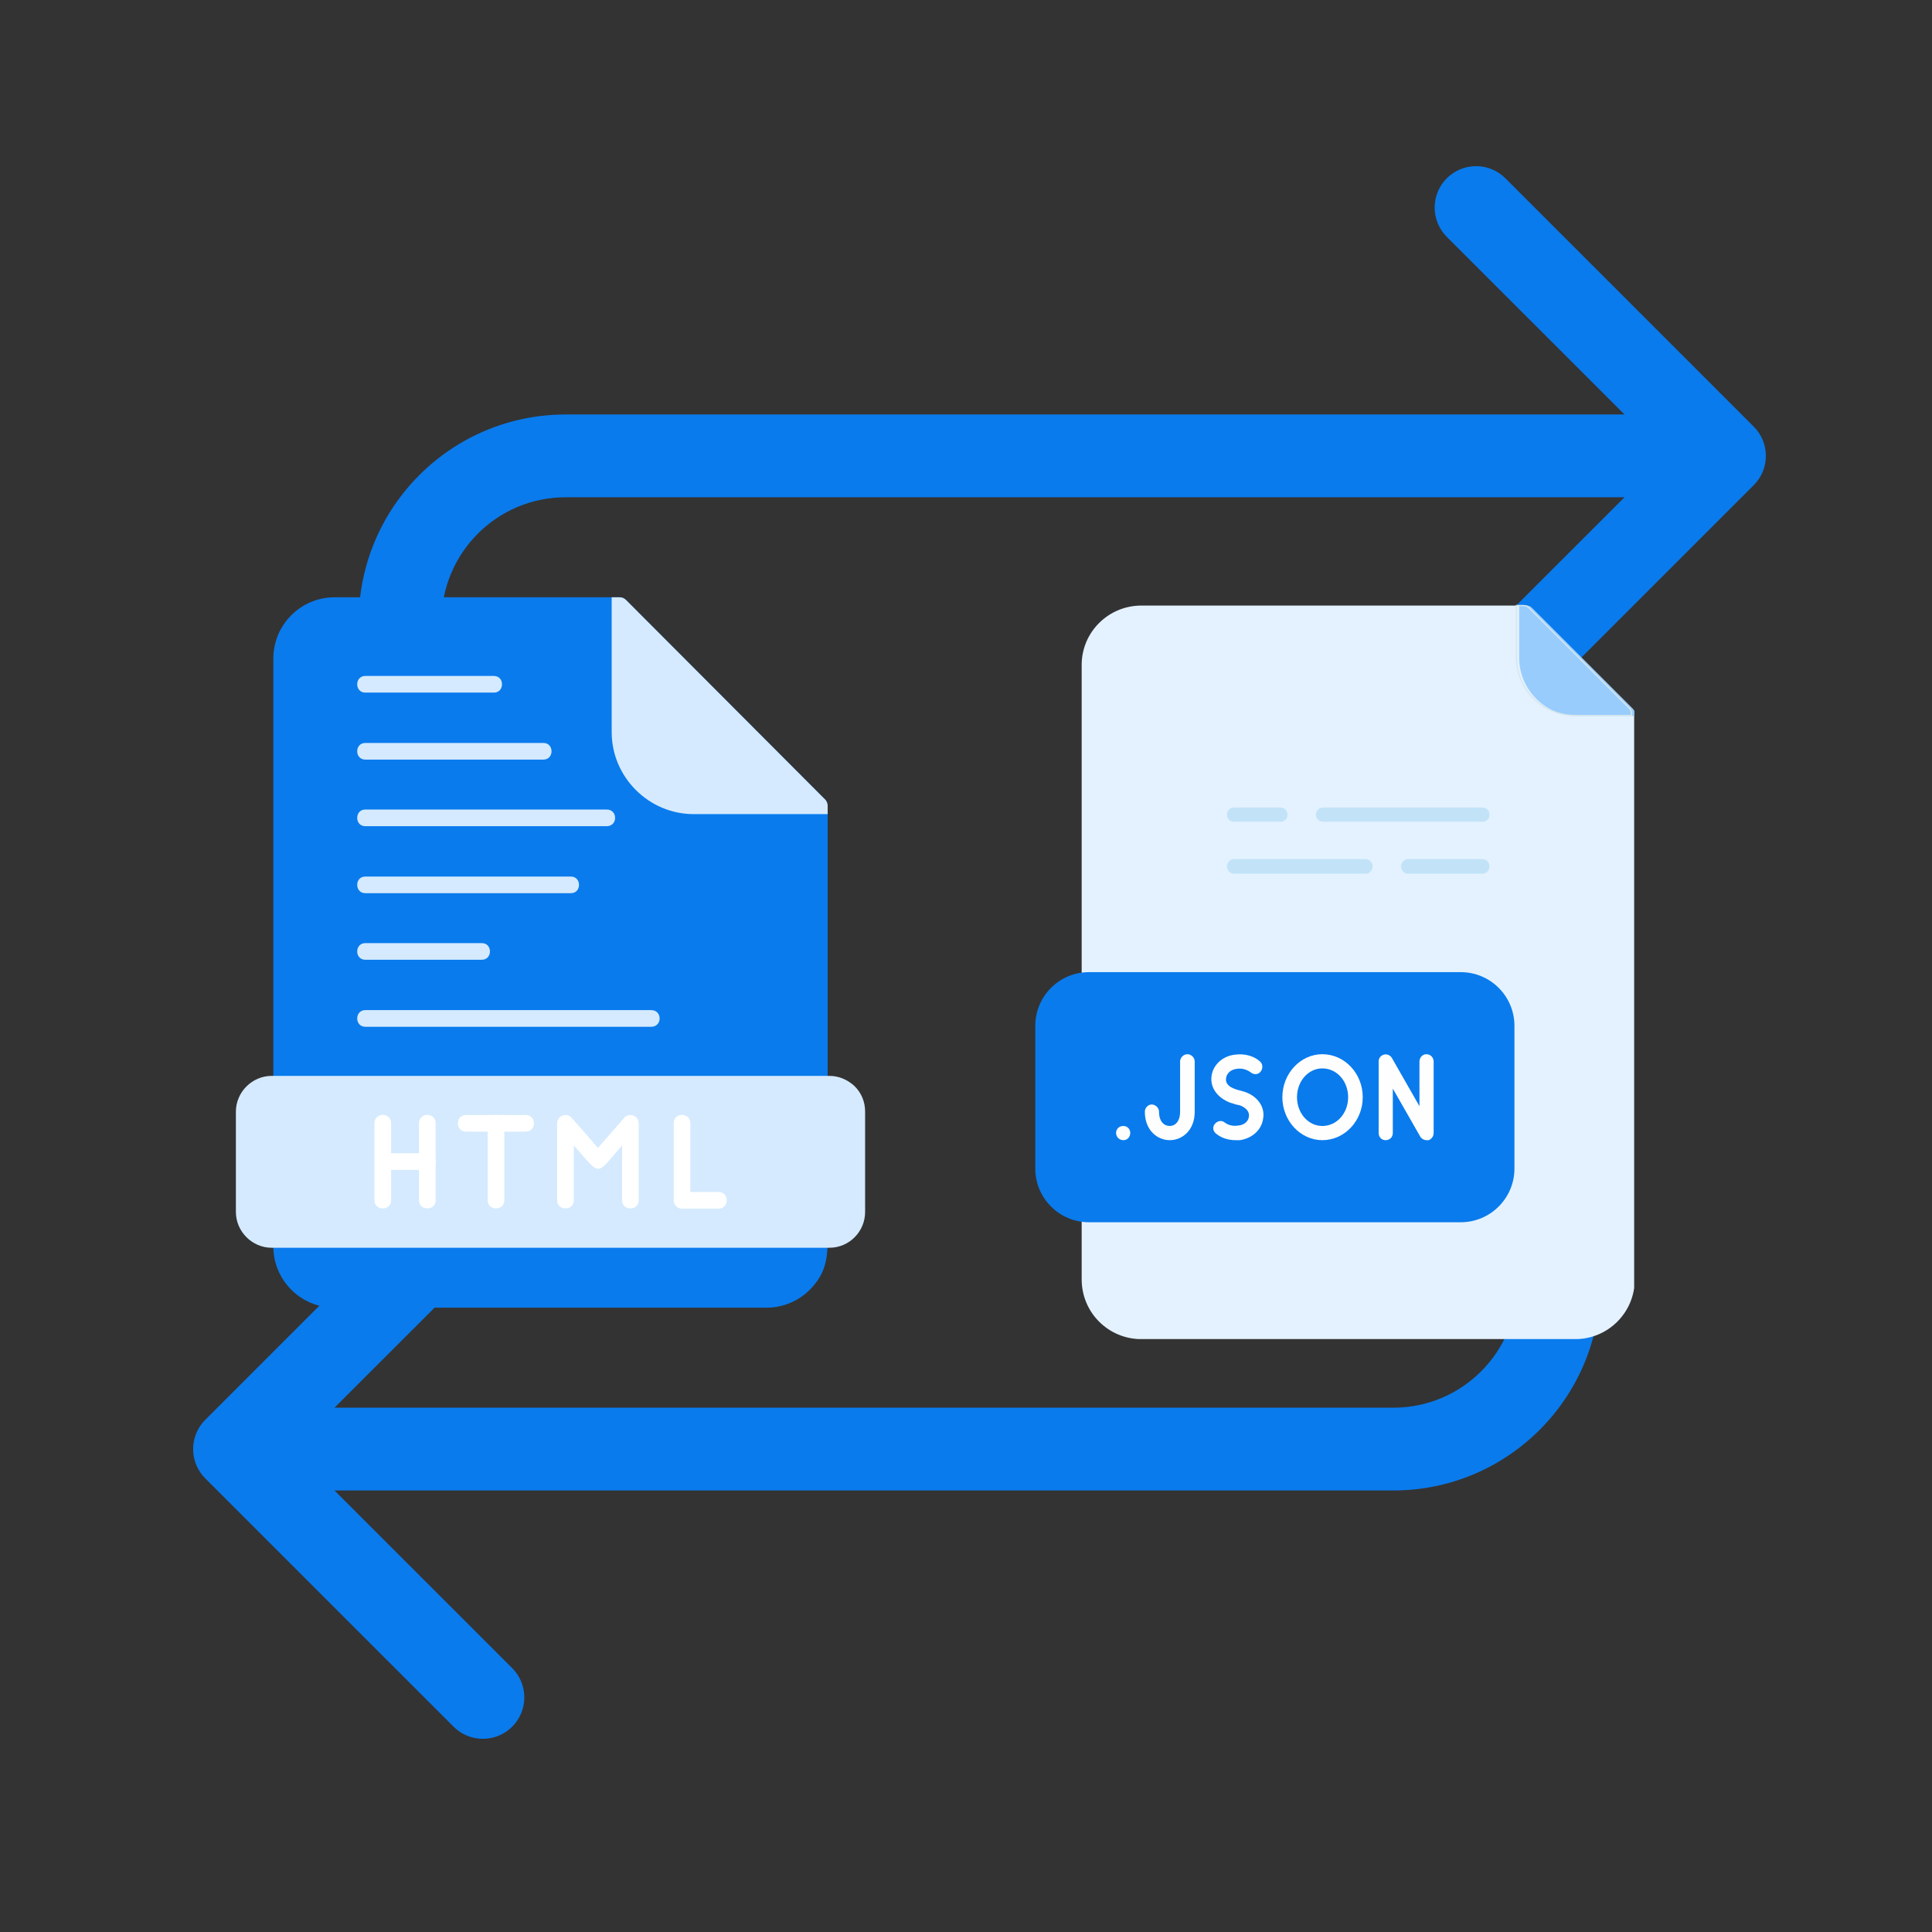
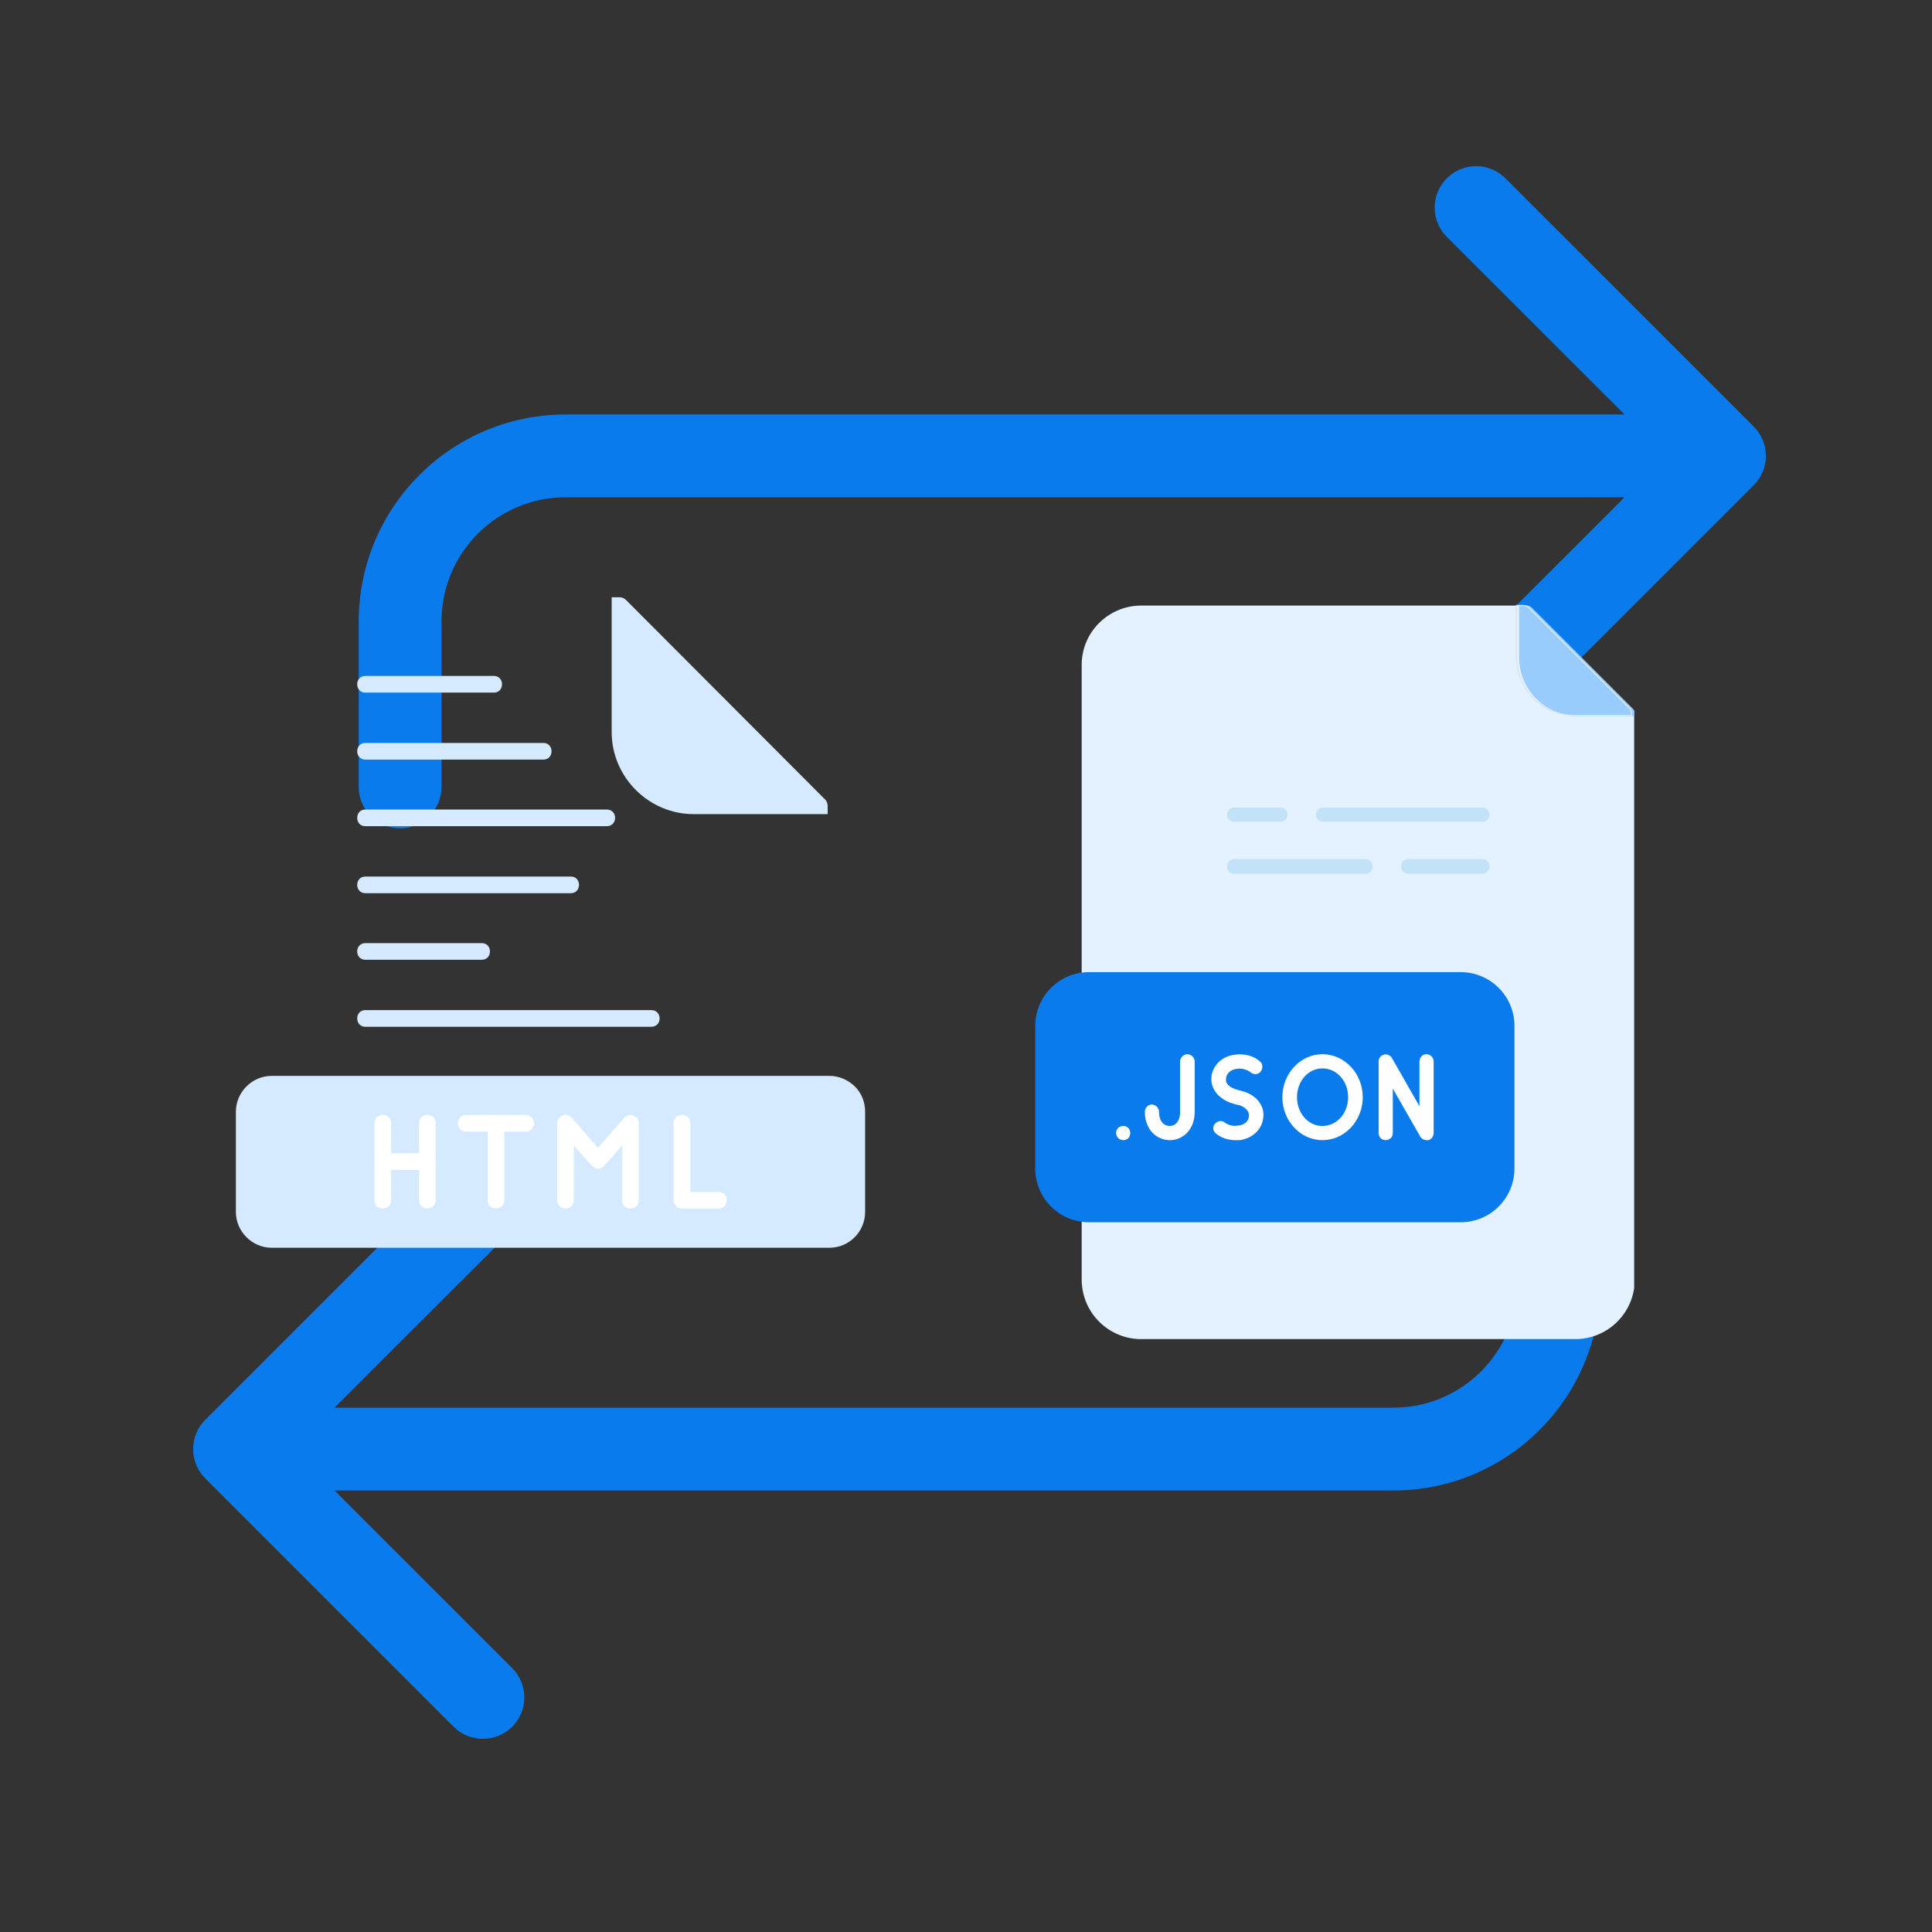
<svg xmlns="http://www.w3.org/2000/svg" width="500" zoomAndPan="magnify" viewBox="0 0 375 375" height="500" preserveAspectRatio="xMidYMid meet" version="1.0">
  <rect x="0" y="0" width="375" height="375" fill="#333333" stroke="none" />
  <defs>
    <clipPath id="e6a01c7146">
      <path d="M 37.5 32.258 L 342.75 32.258 L 342.75 337.508 L 37.5 337.508 Z M 37.5 32.258 " clip-rule="nonzero" />
    </clipPath>
    <clipPath id="4fd84eaa7d">
      <path d="M 53 115.934 L 161 115.934 L 161 253.934 L 53 253.934 Z M 53 115.934 " clip-rule="nonzero" />
    </clipPath>
    <clipPath id="648e65ea2e">
      <path d="M 118 115.934 L 161 115.934 L 161 159 L 118 159 Z M 118 115.934 " clip-rule="nonzero" />
    </clipPath>
    <clipPath id="97ca1d8ccf">
      <path d="M 45.758 208 L 168 208 L 168 243 L 45.758 243 Z M 45.758 208 " clip-rule="nonzero" />
    </clipPath>
    <clipPath id="2ba7755fa5">
      <path d="M 209 117.414 L 317.191 117.414 L 317.191 259.914 L 209 259.914 Z M 209 117.414 " clip-rule="nonzero" />
    </clipPath>
    <clipPath id="3ecfd12146">
      <path d="M 294 117.414 L 317.191 117.414 L 317.191 139 L 294 139 Z M 294 117.414 " clip-rule="nonzero" />
    </clipPath>
    <clipPath id="8d95886a07">
      <path d="M 293 117.414 L 317.191 117.414 L 317.191 141 L 293 141 Z M 293 117.414 " clip-rule="nonzero" />
    </clipPath>
    <clipPath id="30e3e0a781">
      <path d="M 200.941 188 L 294 188 L 294 238 L 200.941 238 Z M 200.941 188 " clip-rule="nonzero" />
    </clipPath>
  </defs>
  <g clip-path="url(#e6a01c7146)">
    <path fill="#097bed" d="M 340.395 82.801 C 341.848 84.254 342.754 86.262 342.754 88.484 C 342.754 90.711 341.855 92.719 340.395 94.172 L 292.195 142.367 C 290.742 143.824 288.727 144.723 286.512 144.723 C 282.066 144.723 278.469 141.125 278.469 136.684 C 278.469 134.465 279.371 132.449 280.824 130.996 L 315.316 96.52 L 109.793 96.52 C 96.484 96.52 85.695 107.305 85.695 120.617 L 85.695 152.746 C 85.695 157.18 82.098 160.781 77.664 160.781 C 73.23 160.781 69.629 157.18 69.629 152.746 L 69.629 120.617 C 69.629 98.438 87.617 80.453 109.793 80.453 L 315.316 80.453 L 280.824 45.977 C 279.371 44.523 278.469 42.508 278.469 40.289 C 278.469 35.848 282.066 32.25 286.512 32.25 C 288.727 32.25 290.742 33.148 292.195 34.605 Z M 302.574 208.977 C 298.141 208.977 294.543 212.574 294.543 217.008 L 294.543 249.137 C 294.543 262.449 283.754 273.234 270.445 273.234 L 64.922 273.234 L 99.414 238.762 C 100.867 237.305 101.77 235.289 101.77 233.074 C 101.77 228.629 98.172 225.031 93.727 225.031 C 91.512 225.031 89.496 225.934 88.043 227.387 L 39.844 275.582 C 38.391 277.035 37.484 279.043 37.484 281.27 C 37.484 283.492 38.383 285.5 39.844 286.957 L 88.043 335.152 C 89.496 336.605 91.512 337.504 93.727 337.504 C 98.172 337.504 101.77 333.906 101.77 329.465 C 101.77 327.246 100.867 325.23 99.414 323.777 L 64.922 289.301 L 270.445 289.301 C 292.621 289.301 310.609 271.316 310.609 249.137 L 310.609 217.008 C 310.609 212.574 307.008 208.977 302.574 208.977 Z M 302.574 208.977 " fill-opacity="1" fill-rule="nonzero" />
  </g>
  <g clip-path="url(#4fd84eaa7d)">
-     <path fill="#097bed" d="M 53.137 240.41 C 53.055 240.328 53.055 240.168 53.055 240.086 L 53.055 127.809 C 53.055 121.266 58.387 115.934 64.93 115.934 L 120.34 115.934 C 120.824 115.934 121.23 116.176 121.555 116.5 L 160.242 155.273 C 160.488 155.598 160.648 156 160.648 156.402 L 160.648 240.086 C 160.648 240.168 160.648 240.246 160.648 240.328 C 160.648 240.41 160.648 240.492 160.648 240.57 C 160.648 244.449 160.164 247.355 157.176 250.344 C 155.074 252.445 152.086 253.816 148.855 253.816 L 64.93 253.816 C 58.387 253.816 53.055 248.488 53.055 241.945 C 53.055 241.539 53.055 240.977 53.137 240.41 Z M 53.137 240.41 " fill-opacity="1" fill-rule="nonzero" />
-   </g>
+     </g>
  <g clip-path="url(#648e65ea2e)">
    <path fill="#d5eafe" d="M 118.727 115.934 L 120.34 115.934 C 120.824 115.934 121.23 116.176 121.555 116.5 L 160.242 155.273 C 160.488 155.598 160.648 156 160.648 156.402 L 160.648 158.02 L 134.637 158.02 C 125.914 158.02 118.727 150.832 118.727 142.105 Z M 118.727 115.934 " fill-opacity="1" fill-rule="nonzero" />
  </g>
  <g clip-path="url(#97ca1d8ccf)">
    <path fill="#d5eafe" d="M 52.734 208.828 L 160.973 208.828 C 162.91 208.828 164.605 209.633 165.898 210.848 C 167.191 212.137 167.918 213.836 167.918 215.773 L 167.918 235.238 C 167.918 239.035 164.848 242.188 160.973 242.188 L 52.734 242.188 C 48.938 242.188 45.785 239.035 45.785 235.238 L 45.785 215.773 C 45.785 211.977 48.938 208.828 52.734 208.828 Z M 52.734 208.828 " fill-opacity="1" fill-rule="nonzero" />
  </g>
  <path fill="#d5eafe" d="M 70.906 134.434 C 68.809 134.434 68.809 131.203 70.906 131.203 L 95.867 131.203 C 97.965 131.203 97.965 134.434 95.867 134.434 Z M 70.906 134.434 " fill-opacity="1" fill-rule="nonzero" />
  <path fill="#d5eafe" d="M 70.906 147.438 C 68.809 147.438 68.809 144.207 70.906 144.207 L 105.48 144.207 C 107.578 144.207 107.578 147.438 105.48 147.438 Z M 70.906 147.438 " fill-opacity="1" fill-rule="nonzero" />
  <path fill="#d5eafe" d="M 70.906 160.363 C 68.809 160.363 68.809 157.129 70.906 157.129 L 117.758 157.129 C 119.938 157.129 119.938 160.363 117.758 160.363 Z M 70.906 160.363 " fill-opacity="1" fill-rule="nonzero" />
  <path fill="#d5eafe" d="M 70.906 173.367 C 68.809 173.367 68.809 170.137 70.906 170.137 L 110.809 170.137 C 112.91 170.137 112.91 173.367 110.809 173.367 Z M 70.906 173.367 " fill-opacity="1" fill-rule="nonzero" />
  <path fill="#d5eafe" d="M 70.906 186.289 C 68.809 186.289 68.809 183.059 70.906 183.059 L 93.523 183.059 C 95.625 183.059 95.625 186.289 93.523 186.289 Z M 70.906 186.289 " fill-opacity="1" fill-rule="nonzero" />
  <path fill="#d5eafe" d="M 70.906 199.297 C 68.809 199.297 68.809 196.062 70.906 196.062 L 126.398 196.062 C 128.582 196.062 128.582 199.297 126.398 199.297 Z M 70.906 199.297 " fill-opacity="1" fill-rule="nonzero" />
  <path fill="#ffffff" d="M 111.375 232.977 C 111.375 235.078 108.145 235.078 108.145 232.977 L 108.145 218.035 C 108.145 216.582 110.004 215.773 111.051 217.066 L 116.059 222.801 L 121.148 216.984 C 122.117 215.855 123.977 216.582 123.977 218.035 L 123.977 232.977 C 123.977 235.078 120.746 235.078 120.746 232.977 L 120.746 222.316 C 115.496 228.293 116.789 228.453 111.375 222.316 Z M 111.375 232.977 " fill-opacity="1" fill-rule="nonzero" />
  <path fill="#ffffff" d="M 130.762 218.035 C 130.762 215.855 133.992 215.855 133.992 218.035 L 133.992 231.363 L 139.484 231.363 C 141.586 231.363 141.586 234.594 139.484 234.594 L 132.375 234.594 C 131.488 234.594 130.762 233.867 130.762 232.977 Z M 130.762 218.035 " fill-opacity="1" fill-rule="nonzero" />
  <path fill="#ffffff" d="M 90.453 219.648 C 88.355 219.648 88.355 216.418 90.453 216.418 L 102.004 216.418 C 104.188 216.418 104.188 219.648 102.004 219.648 Z M 90.453 219.648 " fill-opacity="1" fill-rule="nonzero" />
  <path fill="#ffffff" d="M 97.887 232.977 C 97.887 235.078 94.656 235.078 94.656 232.977 L 94.656 218.035 C 94.656 215.855 97.887 215.855 97.887 218.035 Z M 97.887 232.977 " fill-opacity="1" fill-rule="nonzero" />
  <path fill="#ffffff" d="M 74.301 227.082 C 72.199 227.082 72.199 223.852 74.301 223.852 L 82.941 223.852 C 85.125 223.852 85.125 227.082 82.941 227.082 Z M 74.301 227.082 " fill-opacity="1" fill-rule="nonzero" />
  <path fill="#ffffff" d="M 75.914 232.977 C 75.914 235.078 72.684 235.078 72.684 232.977 L 72.684 218.035 C 72.684 215.855 75.914 215.855 75.914 218.035 Z M 75.914 232.977 " fill-opacity="1" fill-rule="nonzero" />
  <path fill="#ffffff" d="M 84.559 232.977 C 84.559 235.078 81.328 235.078 81.328 232.977 L 81.328 218.035 C 81.328 215.855 84.559 215.855 84.559 218.035 Z M 84.559 232.977 " fill-opacity="1" fill-rule="nonzero" />
  <g clip-path="url(#2ba7755fa5)">
    <path fill="#e4f2ff" d="M 305.711 259.926 L 221.547 259.926 C 215.125 259.926 209.953 254.754 209.953 248.332 C 209.953 208.625 209.953 168.84 209.953 129.051 C 209.953 122.711 215.125 117.539 221.547 117.539 L 296.285 117.539 C 296.621 117.539 297.039 117.707 297.289 117.957 L 316.891 137.559 C 317.141 137.809 317.309 138.141 317.309 138.559 L 317.309 248.332 C 317.309 254.754 312.137 259.926 305.711 259.926 Z M 305.711 259.926 " fill-opacity="1" fill-rule="evenodd" />
  </g>
  <g clip-path="url(#3ecfd12146)">
    <path fill="#98ccfd" d="M 294.867 117.539 L 296.285 117.539 C 296.621 117.539 297.039 117.707 297.289 117.957 L 316.891 137.559 C 317.141 137.809 317.309 138.141 317.309 138.559 L 317.309 138.977 L 306.215 138.977 C 299.957 138.977 294.867 133.887 294.867 127.633 Z M 294.867 117.539 " fill-opacity="1" fill-rule="evenodd" />
  </g>
  <g clip-path="url(#8d95886a07)">
    <path stroke-linecap="butt" transform="matrix(0.083, 0, 0, 0.083, 187.933, 117.539)" fill="none" stroke-linejoin="miter" d="M 1281.979 0.003 L 1298.978 0.003 C 1303.006 0.003 1308.016 2.016 1311.013 5.013 L 1546.007 240.006 C 1549.004 243.004 1551.017 246.984 1551.017 251.995 L 1551.017 257.006 L 1418.02 257.006 C 1342.998 257.006 1281.979 195.986 1281.979 121.011 Z M 1281.979 0.003 " stroke="#d7e7ec" stroke-width="3" stroke-opacity="1" stroke-miterlimit="4" />
  </g>
  <g clip-path="url(#30e3e0a781)">
-     <path fill="#097bed" d="M 283.523 237.238 L 211.371 237.238 C 205.617 237.238 200.945 232.566 200.945 226.809 L 200.945 199.117 C 200.945 193.363 205.617 188.691 211.371 188.691 L 283.523 188.691 C 289.281 188.691 293.953 193.363 293.953 199.117 L 293.953 226.809 C 293.953 232.566 289.281 237.238 283.523 237.238 Z M 283.523 237.238 " fill-opacity="1" fill-rule="evenodd" />
+     <path fill="#097bed" d="M 283.523 237.238 L 211.371 237.238 C 205.617 237.238 200.945 232.566 200.945 226.809 L 200.945 199.117 C 200.945 193.363 205.617 188.691 211.371 188.691 L 283.523 188.691 C 289.281 188.691 293.953 193.363 293.953 199.117 L 293.953 226.809 C 293.953 232.566 289.281 237.238 283.523 237.238 Z " fill-opacity="1" fill-rule="evenodd" />
  </g>
  <path fill="#c2e3f7" d="M 287.777 169.59 L 273.266 169.59 C 272.516 169.59 271.93 168.922 271.93 168.172 C 271.93 167.422 272.516 166.754 273.266 166.754 L 287.777 166.754 C 288.531 166.754 289.113 167.422 289.113 168.172 C 289.113 168.922 288.531 169.59 287.777 169.59 Z M 265.09 169.59 L 239.484 169.59 C 238.73 169.59 238.148 168.922 238.148 168.172 C 238.148 167.422 238.73 166.754 239.484 166.754 L 265.09 166.754 C 265.84 166.754 266.426 167.422 266.426 168.172 C 266.426 168.922 265.84 169.59 265.09 169.59 Z M 265.09 169.59 " fill-opacity="1" fill-rule="evenodd" />
  <path fill="#c2e3f7" d="M 287.777 159.496 L 256.832 159.496 C 256 159.496 255.414 158.91 255.414 158.16 C 255.414 157.328 256 156.742 256.832 156.742 L 287.777 156.742 C 288.531 156.742 289.113 157.328 289.113 158.16 C 289.113 158.91 288.531 159.496 287.777 159.496 Z M 248.574 159.496 L 239.484 159.496 C 238.73 159.496 238.148 158.91 238.148 158.16 C 238.148 157.328 238.73 156.742 239.484 156.742 L 248.574 156.742 C 249.324 156.742 249.91 157.328 249.91 158.16 C 249.91 158.91 249.324 159.496 248.574 159.496 Z M 248.574 159.496 " fill-opacity="1" fill-rule="evenodd" />
  <path fill="#fefefe" d="M 227.055 221.305 C 224.637 221.305 222.215 219.387 222.215 215.801 C 222.215 215.051 222.801 214.383 223.551 214.383 C 224.301 214.383 224.969 215.051 224.969 215.801 C 224.969 217.719 225.969 218.551 227.055 218.551 C 228.055 218.551 229.055 217.719 229.055 215.801 L 229.055 206.039 C 229.055 205.289 229.723 204.621 230.473 204.621 C 231.223 204.621 231.891 205.289 231.891 206.039 L 231.891 215.801 C 231.891 219.387 229.473 221.305 227.055 221.305 Z M 227.055 221.305 " fill-opacity="1" fill-rule="evenodd" />
  <path fill="#fefefe" d="M 239.816 221.305 C 238.398 221.305 237.062 220.887 236.062 220.055 C 235.395 219.555 235.312 218.719 235.812 218.137 C 236.312 217.551 237.148 217.383 237.73 217.887 C 238.398 218.387 239.316 218.637 240.316 218.469 C 241.566 218.387 242.32 217.551 242.402 216.801 C 242.57 215.965 242.066 215.215 241.066 214.715 C 240.734 214.547 240.398 214.465 239.898 214.383 C 239.566 214.297 239.23 214.133 238.816 214.047 C 236.395 213.129 234.895 211.211 235.145 208.961 C 235.395 206.707 237.312 204.957 239.734 204.707 C 241.566 204.457 243.402 204.957 244.57 206.039 C 245.156 206.539 245.156 207.457 244.652 208.043 C 244.152 208.625 243.32 208.625 242.734 208.125 C 242.066 207.625 241.066 207.293 240.066 207.457 C 238.73 207.625 238.066 208.461 237.98 209.293 C 237.812 210.211 238.48 210.961 239.734 211.379 C 240.066 211.547 240.316 211.547 240.566 211.629 C 241.066 211.797 241.652 211.879 242.32 212.215 C 244.402 213.215 245.57 215.133 245.156 217.219 C 244.82 219.387 242.984 220.973 240.648 221.305 C 240.398 221.305 240.066 221.305 239.816 221.305 Z M 239.816 221.305 " fill-opacity="1" fill-rule="evenodd" />
  <path fill="#fefefe" d="M 256.664 221.305 C 252.41 221.305 248.906 217.551 248.906 212.965 C 248.906 208.375 252.41 204.621 256.664 204.621 C 261.004 204.621 264.508 208.375 264.508 212.965 C 264.508 217.551 261.004 221.305 256.664 221.305 Z M 256.664 207.375 C 253.914 207.375 251.746 209.879 251.746 212.965 C 251.746 216.051 253.914 218.551 256.664 218.551 C 259.5 218.551 261.672 216.051 261.672 212.965 C 261.672 209.879 259.5 207.375 256.664 207.375 Z M 256.664 207.375 " fill-opacity="1" fill-rule="evenodd" />
  <path fill="#fefefe" d="M 276.852 221.305 C 276.434 221.305 275.934 221.055 275.684 220.637 L 270.344 211.297 L 270.344 219.887 C 270.344 220.723 269.762 221.305 268.926 221.305 C 268.176 221.305 267.594 220.723 267.594 219.887 L 267.594 206.039 C 267.594 205.375 268.012 204.871 268.594 204.707 C 269.176 204.539 269.844 204.789 270.18 205.375 L 275.516 214.715 L 275.516 206.039 C 275.516 205.289 276.102 204.621 276.852 204.621 C 277.688 204.621 278.27 205.289 278.27 206.039 L 278.27 219.887 C 278.27 220.555 277.852 221.137 277.27 221.305 C 277.102 221.305 277.02 221.305 276.852 221.305 Z M 276.852 221.305 " fill-opacity="1" fill-rule="evenodd" />
  <path fill="#fefefe" d="M 218.047 221.305 C 217.293 221.305 216.629 220.723 216.629 219.887 C 216.629 219.137 217.211 218.551 218.047 218.551 C 218.797 218.551 219.379 219.137 219.379 219.887 C 219.379 220.723 218.797 221.305 218.047 221.305 Z M 218.047 221.305 " fill-opacity="1" fill-rule="evenodd" />
</svg>